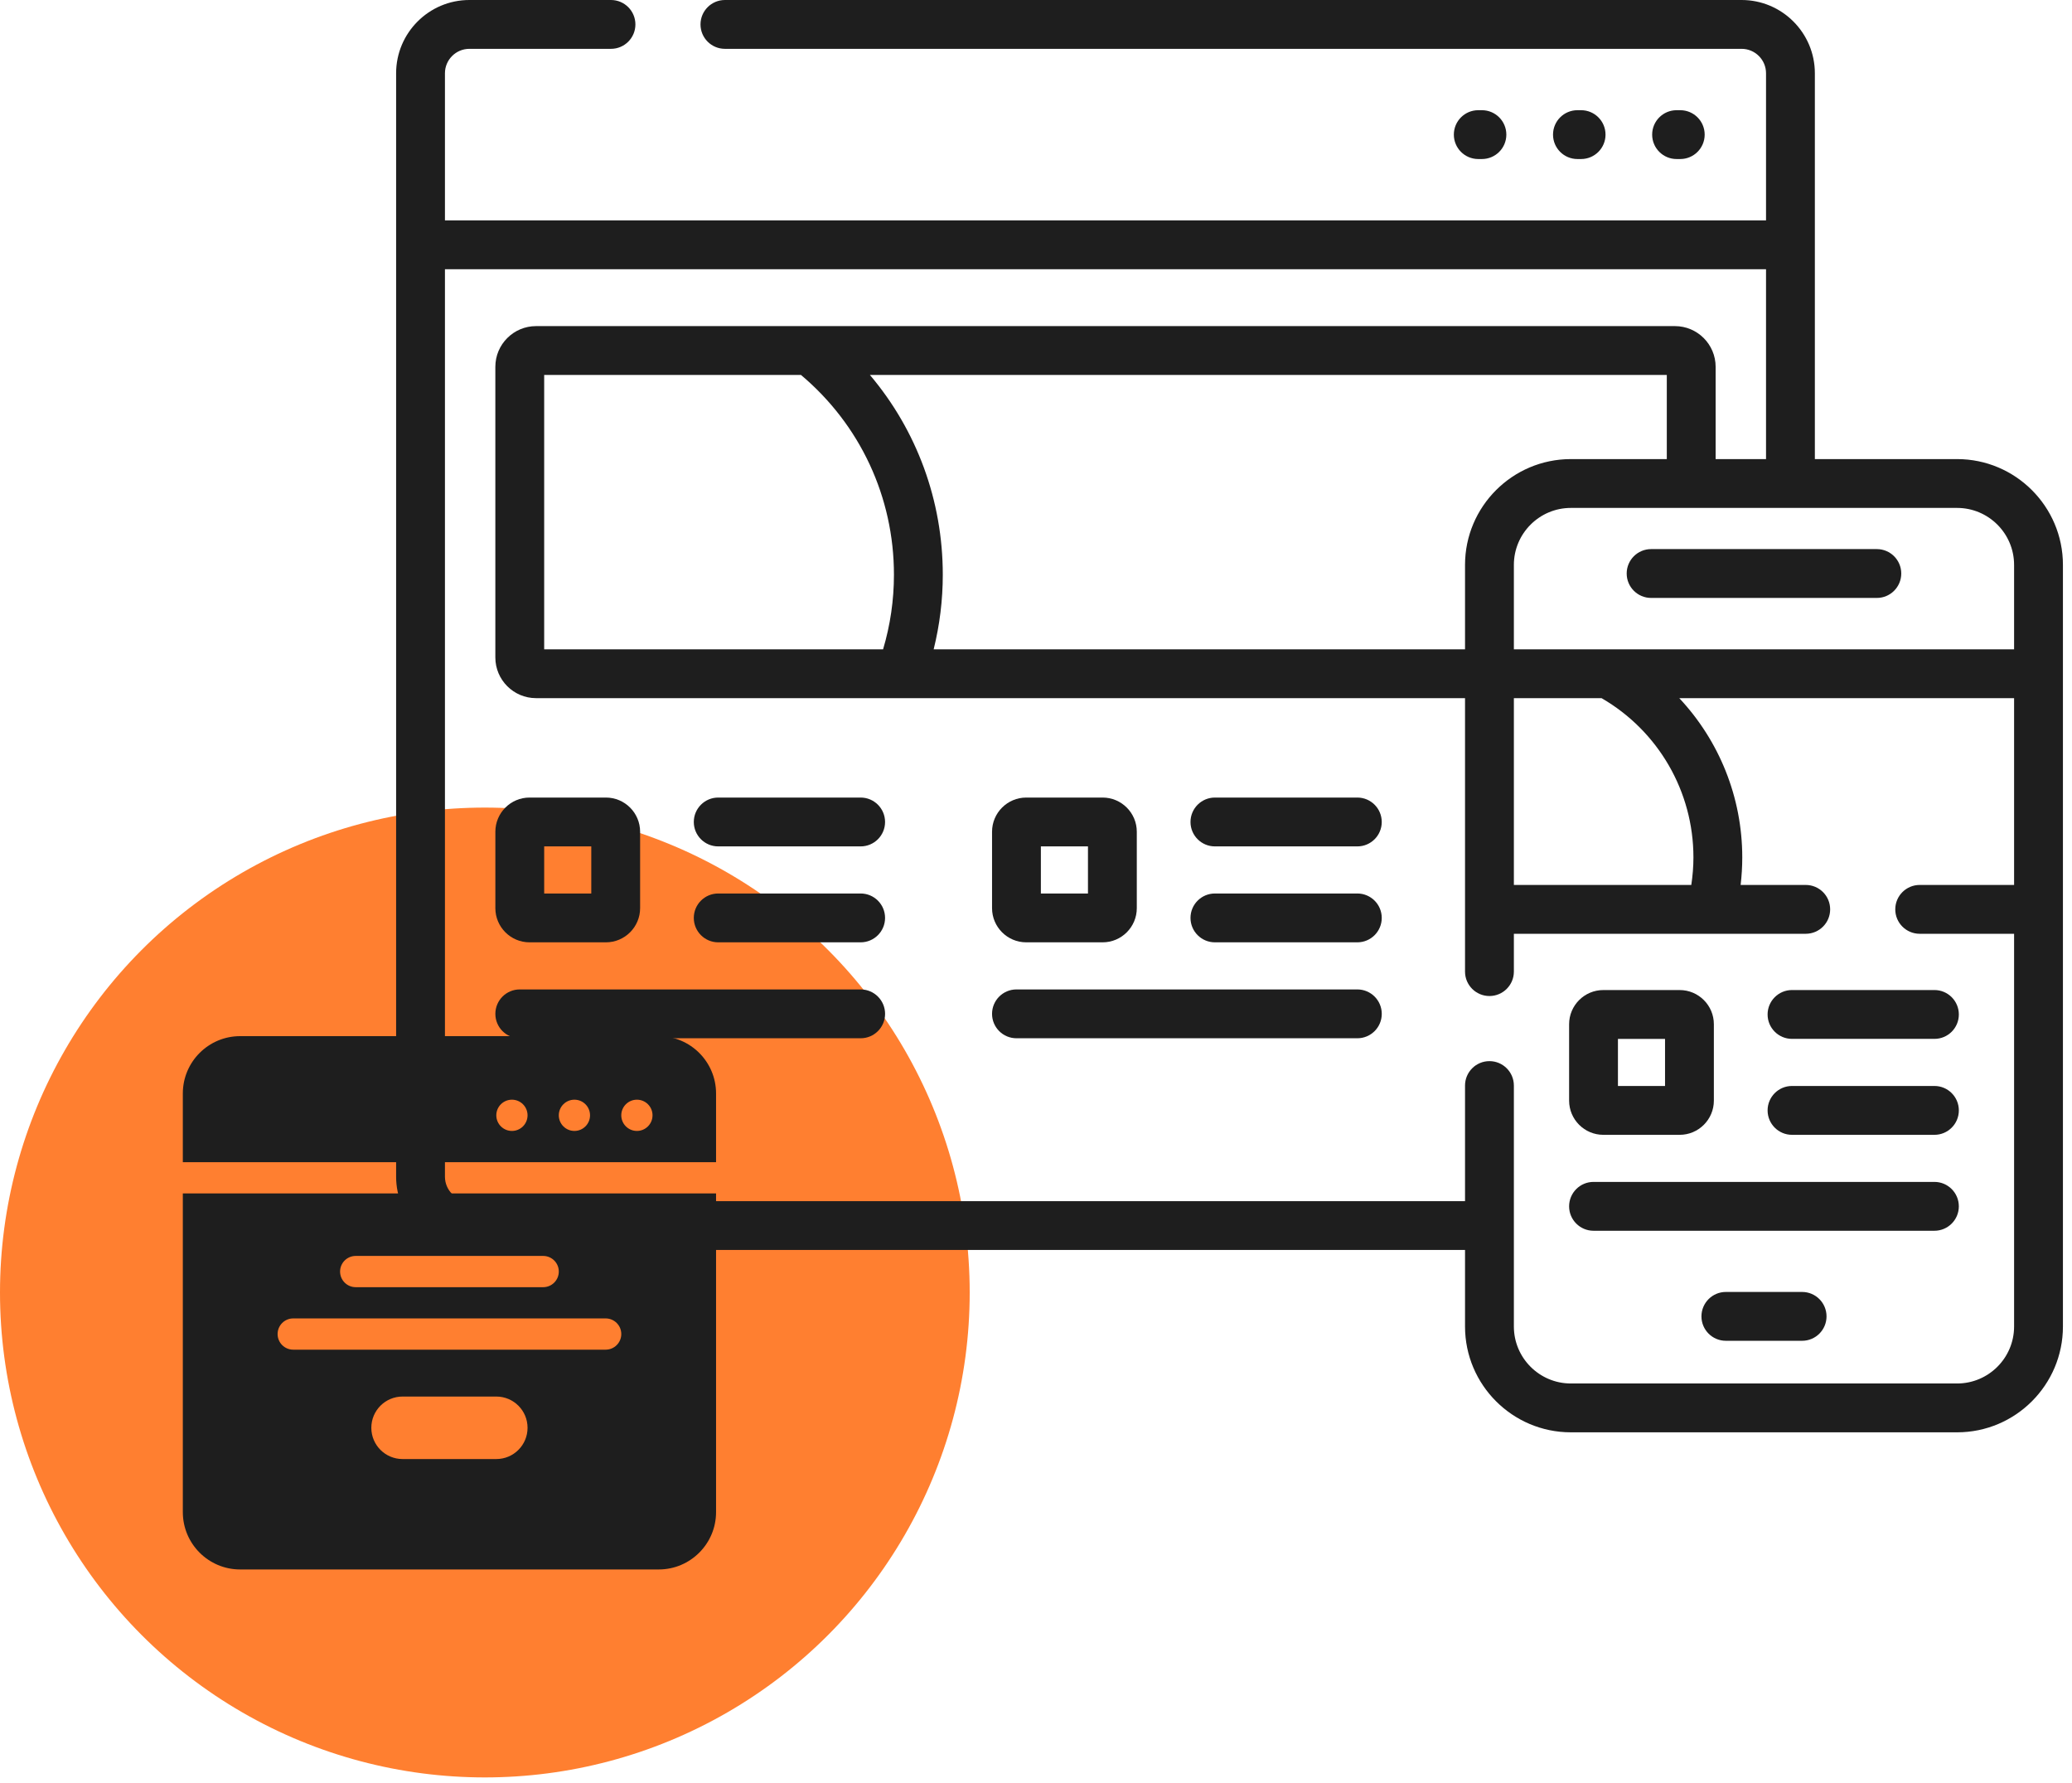
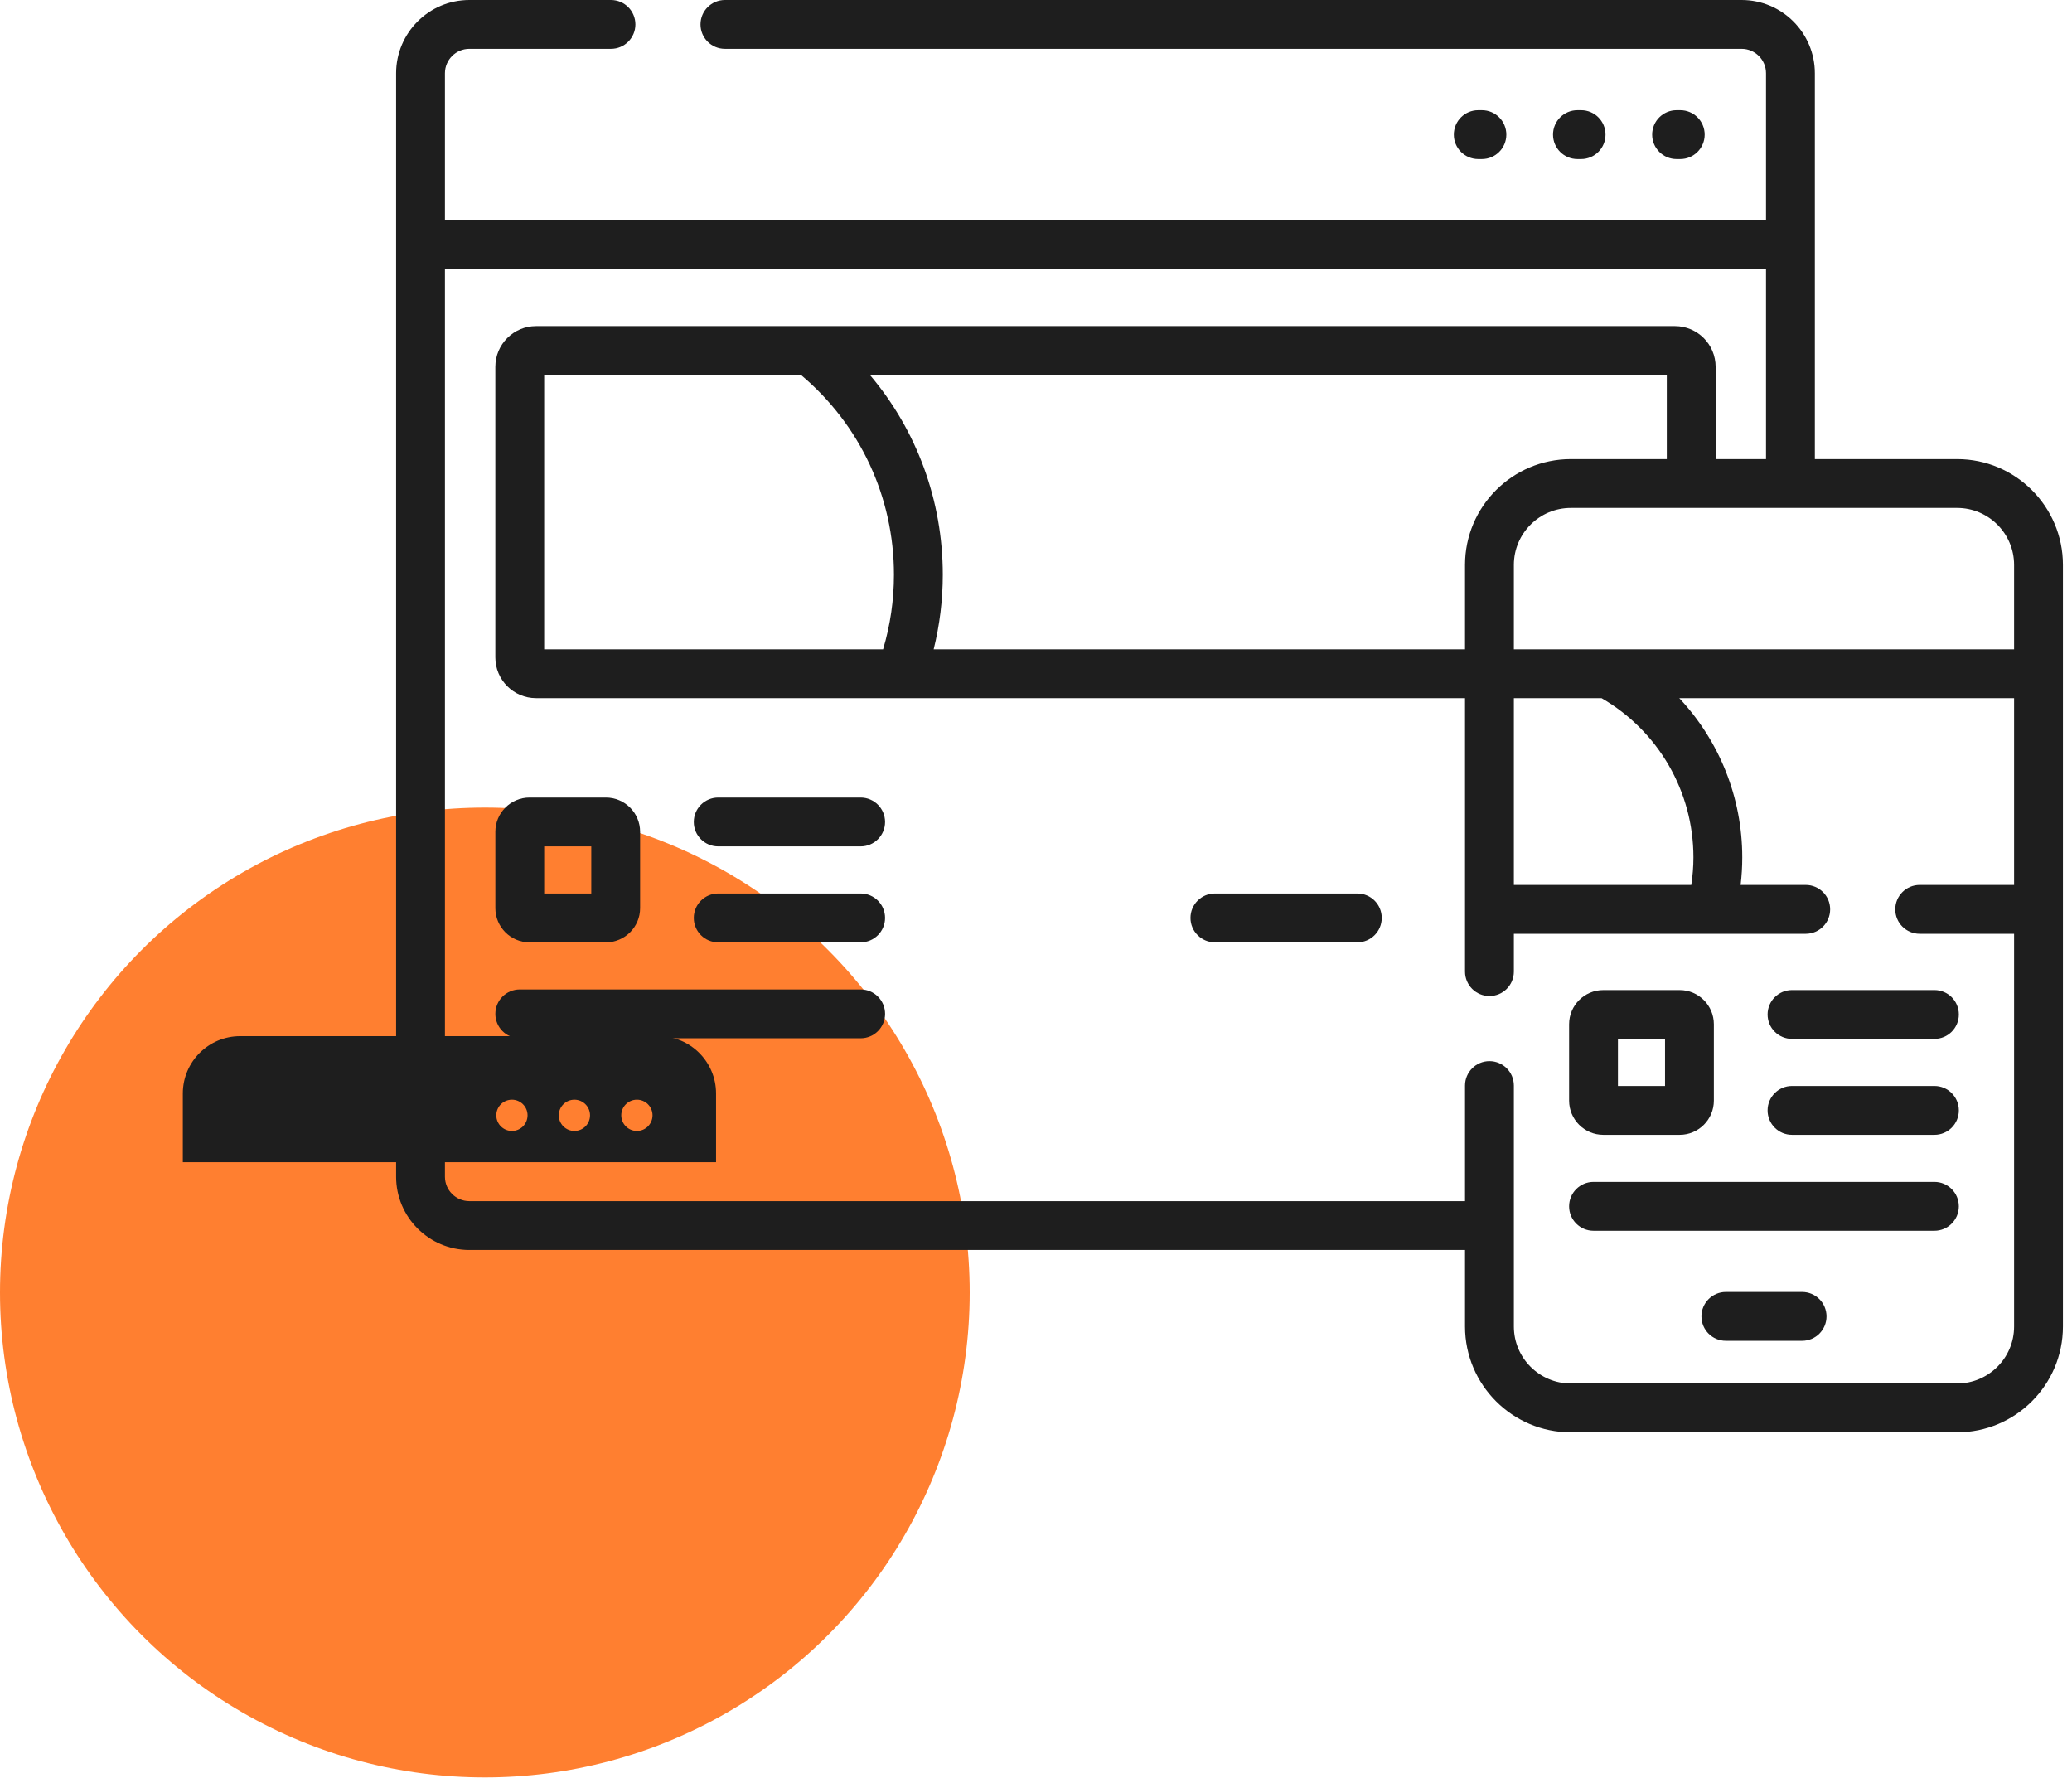
<svg xmlns="http://www.w3.org/2000/svg" width="136" height="117" viewBox="0 0 136 117" fill="none">
  <circle cx="31.824" cy="84.824" r="31.824" fill="#FF7F30" />
-   <path d="M12 99.24C12 101.313 13.687 103 15.759 103H43.24C45.313 103 47 101.313 47 99.24V78.322H12V99.24ZM32.576 95.754H26.424C25.291 95.754 24.373 94.836 24.373 93.703C24.373 92.57 25.291 91.652 26.424 91.652H32.576C33.709 91.652 34.627 92.571 34.627 93.703C34.627 94.836 33.709 95.754 32.576 95.754ZM23.348 82.424H35.652C36.219 82.424 36.678 82.883 36.678 83.449C36.678 84.016 36.219 84.475 35.652 84.475H23.348C22.781 84.475 22.322 84.016 22.322 83.449C22.322 82.883 22.781 82.424 23.348 82.424ZM19.246 86.525H39.754C40.32 86.525 40.779 86.984 40.779 87.551C40.779 88.117 40.32 88.576 39.754 88.576H19.246C18.68 88.576 18.221 88.117 18.221 87.551C18.221 86.984 18.68 86.525 19.246 86.525Z" fill="#1E1E1E" />
  <path d="M43.24 68H15.759C13.687 68 12 69.687 12 71.76V76.272H47V71.76C47 69.687 45.313 68 43.24 68ZM33.602 74.221C33.035 74.221 32.576 73.762 32.576 73.195C32.576 72.629 33.035 72.17 33.602 72.17C34.168 72.17 34.627 72.629 34.627 73.195C34.627 73.762 34.168 74.221 33.602 74.221ZM37.703 74.221C37.137 74.221 36.678 73.762 36.678 73.195C36.678 72.629 37.137 72.17 37.703 72.17C38.27 72.17 38.728 72.629 38.728 73.195C38.728 73.762 38.27 74.221 37.703 74.221ZM41.805 74.221C41.238 74.221 40.779 73.762 40.779 73.195C40.779 72.629 41.238 72.17 41.805 72.17C42.371 72.17 42.83 72.629 42.83 73.195C42.83 73.762 42.371 74.221 41.805 74.221Z" fill="#1E1E1E" />
  <path d="M97.269 10.437C98.154 10.437 98.872 9.72 98.872 8.835C98.872 7.949 98.154 7.232 97.269 7.232H97.028C96.143 7.232 95.426 7.949 95.426 8.835C95.426 9.72 96.143 10.437 97.028 10.437H97.269Z" fill="#1E1E1E" />
  <path d="M103.779 10.437C104.664 10.437 105.382 9.72 105.382 8.835C105.382 7.949 104.664 7.232 103.779 7.232H103.538C102.653 7.232 101.936 7.949 101.936 8.835C101.936 9.72 102.653 10.437 103.538 10.437H103.779Z" fill="#1E1E1E" />
  <path d="M110.287 10.437C111.172 10.437 111.89 9.72 111.89 8.835C111.89 7.949 111.172 7.232 110.287 7.232H110.046C109.161 7.232 108.443 7.949 108.443 8.835C108.443 9.72 109.161 10.437 110.046 10.437H110.287Z" fill="#1E1E1E" />
  <path d="M118.286 84.788H113.28C112.395 84.788 111.678 85.506 111.678 86.391C111.678 87.276 112.395 87.993 113.28 87.993H118.286C119.171 87.993 119.888 87.276 119.888 86.391C119.888 85.506 119.171 84.788 118.286 84.788Z" fill="#1E1E1E" />
-   <path d="M106.771 37.638C106.771 38.523 107.489 39.241 108.374 39.241H123.19C124.075 39.241 124.793 38.523 124.793 37.638C124.793 36.753 124.075 36.036 123.19 36.036H108.374C107.489 36.036 106.771 36.753 106.771 37.638Z" fill="#1E1E1E" />
  <path d="M126.971 64.974H117.622C116.737 64.974 116.02 65.692 116.02 66.577C116.02 67.462 116.737 68.179 117.622 68.179H126.971C127.856 68.179 128.573 67.462 128.573 66.577C128.573 65.692 127.856 64.974 126.971 64.974Z" fill="#1E1E1E" />
  <path d="M126.971 71.27H117.622C116.737 71.27 116.02 71.988 116.02 72.873C116.02 73.758 116.737 74.476 117.622 74.476H126.971C127.856 74.476 128.573 73.758 128.573 72.873C128.573 71.988 127.856 71.27 126.971 71.27Z" fill="#1E1E1E" />
  <path d="M126.97 77.566H104.595C103.71 77.566 102.992 78.284 102.992 79.169C102.992 80.054 103.71 80.772 104.595 80.772H126.97C127.855 80.772 128.572 80.054 128.572 79.169C128.572 78.284 127.855 77.566 126.97 77.566Z" fill="#1E1E1E" />
  <path d="M105.236 74.476H110.25C111.487 74.476 112.493 73.469 112.493 72.232V67.218C112.493 65.981 111.487 64.975 110.25 64.975H105.236C103.999 64.975 102.992 65.981 102.992 67.218V72.232C102.992 73.469 103.999 74.476 105.236 74.476ZM106.197 68.18H109.288V71.27H106.197V68.18Z" fill="#1E1E1E" />
-   <path d="M89.092 52.342H79.743C78.858 52.342 78.141 53.06 78.141 53.945C78.141 54.83 78.858 55.547 79.743 55.547H89.092C89.977 55.547 90.694 54.83 90.694 53.945C90.694 53.06 89.977 52.342 89.092 52.342Z" fill="#1E1E1E" />
  <path d="M89.092 58.638H79.743C78.858 58.638 78.141 59.355 78.141 60.24C78.141 61.125 78.858 61.843 79.743 61.843H89.092C89.977 61.843 90.694 61.125 90.694 60.24C90.694 59.355 89.977 58.638 89.092 58.638Z" fill="#1E1E1E" />
-   <path d="M89.093 64.934H66.718C65.833 64.934 65.115 65.652 65.115 66.537C65.115 67.422 65.833 68.139 66.718 68.139H89.093C89.978 68.139 90.695 67.422 90.695 66.537C90.695 65.652 89.978 64.934 89.093 64.934Z" fill="#1E1E1E" />
  <path d="M56.49 52.342H47.142C46.257 52.342 45.539 53.06 45.539 53.945C45.539 54.83 46.257 55.547 47.142 55.547H56.49C57.375 55.547 58.093 54.83 58.093 53.945C58.093 53.06 57.375 52.342 56.49 52.342Z" fill="#1E1E1E" />
  <path d="M56.49 58.638H47.142C46.257 58.638 45.539 59.355 45.539 60.24C45.539 61.125 46.257 61.843 47.142 61.843H56.49C57.375 61.843 58.093 61.125 58.093 60.24C58.093 59.355 57.375 58.638 56.49 58.638Z" fill="#1E1E1E" />
  <path d="M56.491 64.934H34.116C33.231 64.934 32.514 65.652 32.514 66.537C32.514 67.422 33.231 68.139 34.116 68.139H56.491C57.376 68.139 58.094 67.422 58.094 66.537C58.094 65.652 57.376 64.934 56.491 64.934Z" fill="#1E1E1E" />
  <path d="M128.46 30.129H119.122V4.808C119.122 2.157 116.965 0 114.314 0H47.582C46.697 0 45.979 0.718 45.979 1.603C45.979 2.488 46.697 3.205 47.582 3.205H114.314C115.198 3.205 115.917 3.924 115.917 4.808V14.464H29.205V4.808C29.205 3.924 29.924 3.205 30.808 3.205H40.103C40.988 3.205 41.706 2.488 41.706 1.603C41.706 0.718 40.988 0 40.103 0H30.808C28.157 0 26 2.157 26 4.808V77.225C26 79.876 28.157 82.033 30.808 82.033H96.16V87.055C96.16 90.885 99.276 94 103.105 94H128.46C132.289 94 135.405 90.885 135.405 87.055V37.074C135.405 33.245 132.289 30.129 128.46 30.129ZM132.199 37.074V42.613H99.366V37.074C99.366 35.012 101.043 33.334 103.105 33.334H128.46C130.522 33.334 132.199 35.012 132.199 37.074ZM111.152 56.27C111.152 56.877 111.101 57.481 111.012 58.077H99.366V45.818H105.122C108.851 47.977 111.152 51.946 111.152 56.27ZM52.575 24.608C56.46 27.877 58.676 32.625 58.676 37.718C58.676 39.39 58.434 41.031 57.963 42.613H35.718V24.608H52.575V24.608ZM57.099 24.608H109.404V30.129H103.105C99.276 30.129 96.16 33.245 96.16 37.074V42.613H61.283C61.678 41.019 61.882 39.381 61.882 37.719C61.882 32.847 60.173 28.243 57.099 24.608ZM128.46 90.795H103.105C101.043 90.795 99.366 89.117 99.366 87.055V71.243C99.366 70.358 98.648 69.64 97.763 69.64C96.878 69.64 96.16 70.358 96.16 71.243V78.828H30.808C29.924 78.828 29.205 78.109 29.205 77.225V17.669H115.917V30.129H112.609V24.073C112.609 22.601 111.411 21.402 109.938 21.402H35.184C33.711 21.402 32.513 22.601 32.513 24.073V43.147C32.513 44.62 33.711 45.818 35.184 45.818H96.16V63.764C96.16 64.649 96.878 65.367 97.763 65.367C98.648 65.367 99.366 64.649 99.366 63.764V61.282H118.524C119.409 61.282 120.126 60.565 120.126 59.679C120.126 58.794 119.409 58.077 118.524 58.077H114.25C114.32 57.479 114.357 56.876 114.357 56.271C114.357 52.321 112.839 48.607 110.222 45.818H132.199V58.077H126.003C125.118 58.077 124.4 58.794 124.4 59.679C124.4 60.565 125.118 61.282 126.003 61.282H132.199V87.056C132.199 89.117 130.522 90.795 128.46 90.795Z" fill="#1E1E1E" />
-   <path d="M67.359 61.843H72.373C73.61 61.843 74.616 60.837 74.616 59.6V54.586C74.616 53.349 73.61 52.342 72.373 52.342H67.359C66.122 52.342 65.115 53.349 65.115 54.586V59.6C65.115 60.837 66.122 61.843 67.359 61.843ZM68.32 55.547H71.411V58.638H68.32V55.547Z" fill="#1E1E1E" />
  <path d="M34.757 61.843H39.771C41.008 61.843 42.015 60.837 42.015 59.6V54.586C42.015 53.349 41.008 52.342 39.771 52.342H34.757C33.52 52.342 32.514 53.349 32.514 54.586V59.6C32.514 60.837 33.52 61.843 34.757 61.843ZM35.719 55.547H38.81V58.638H35.719V55.547Z" fill="#1E1E1E" />
</svg>